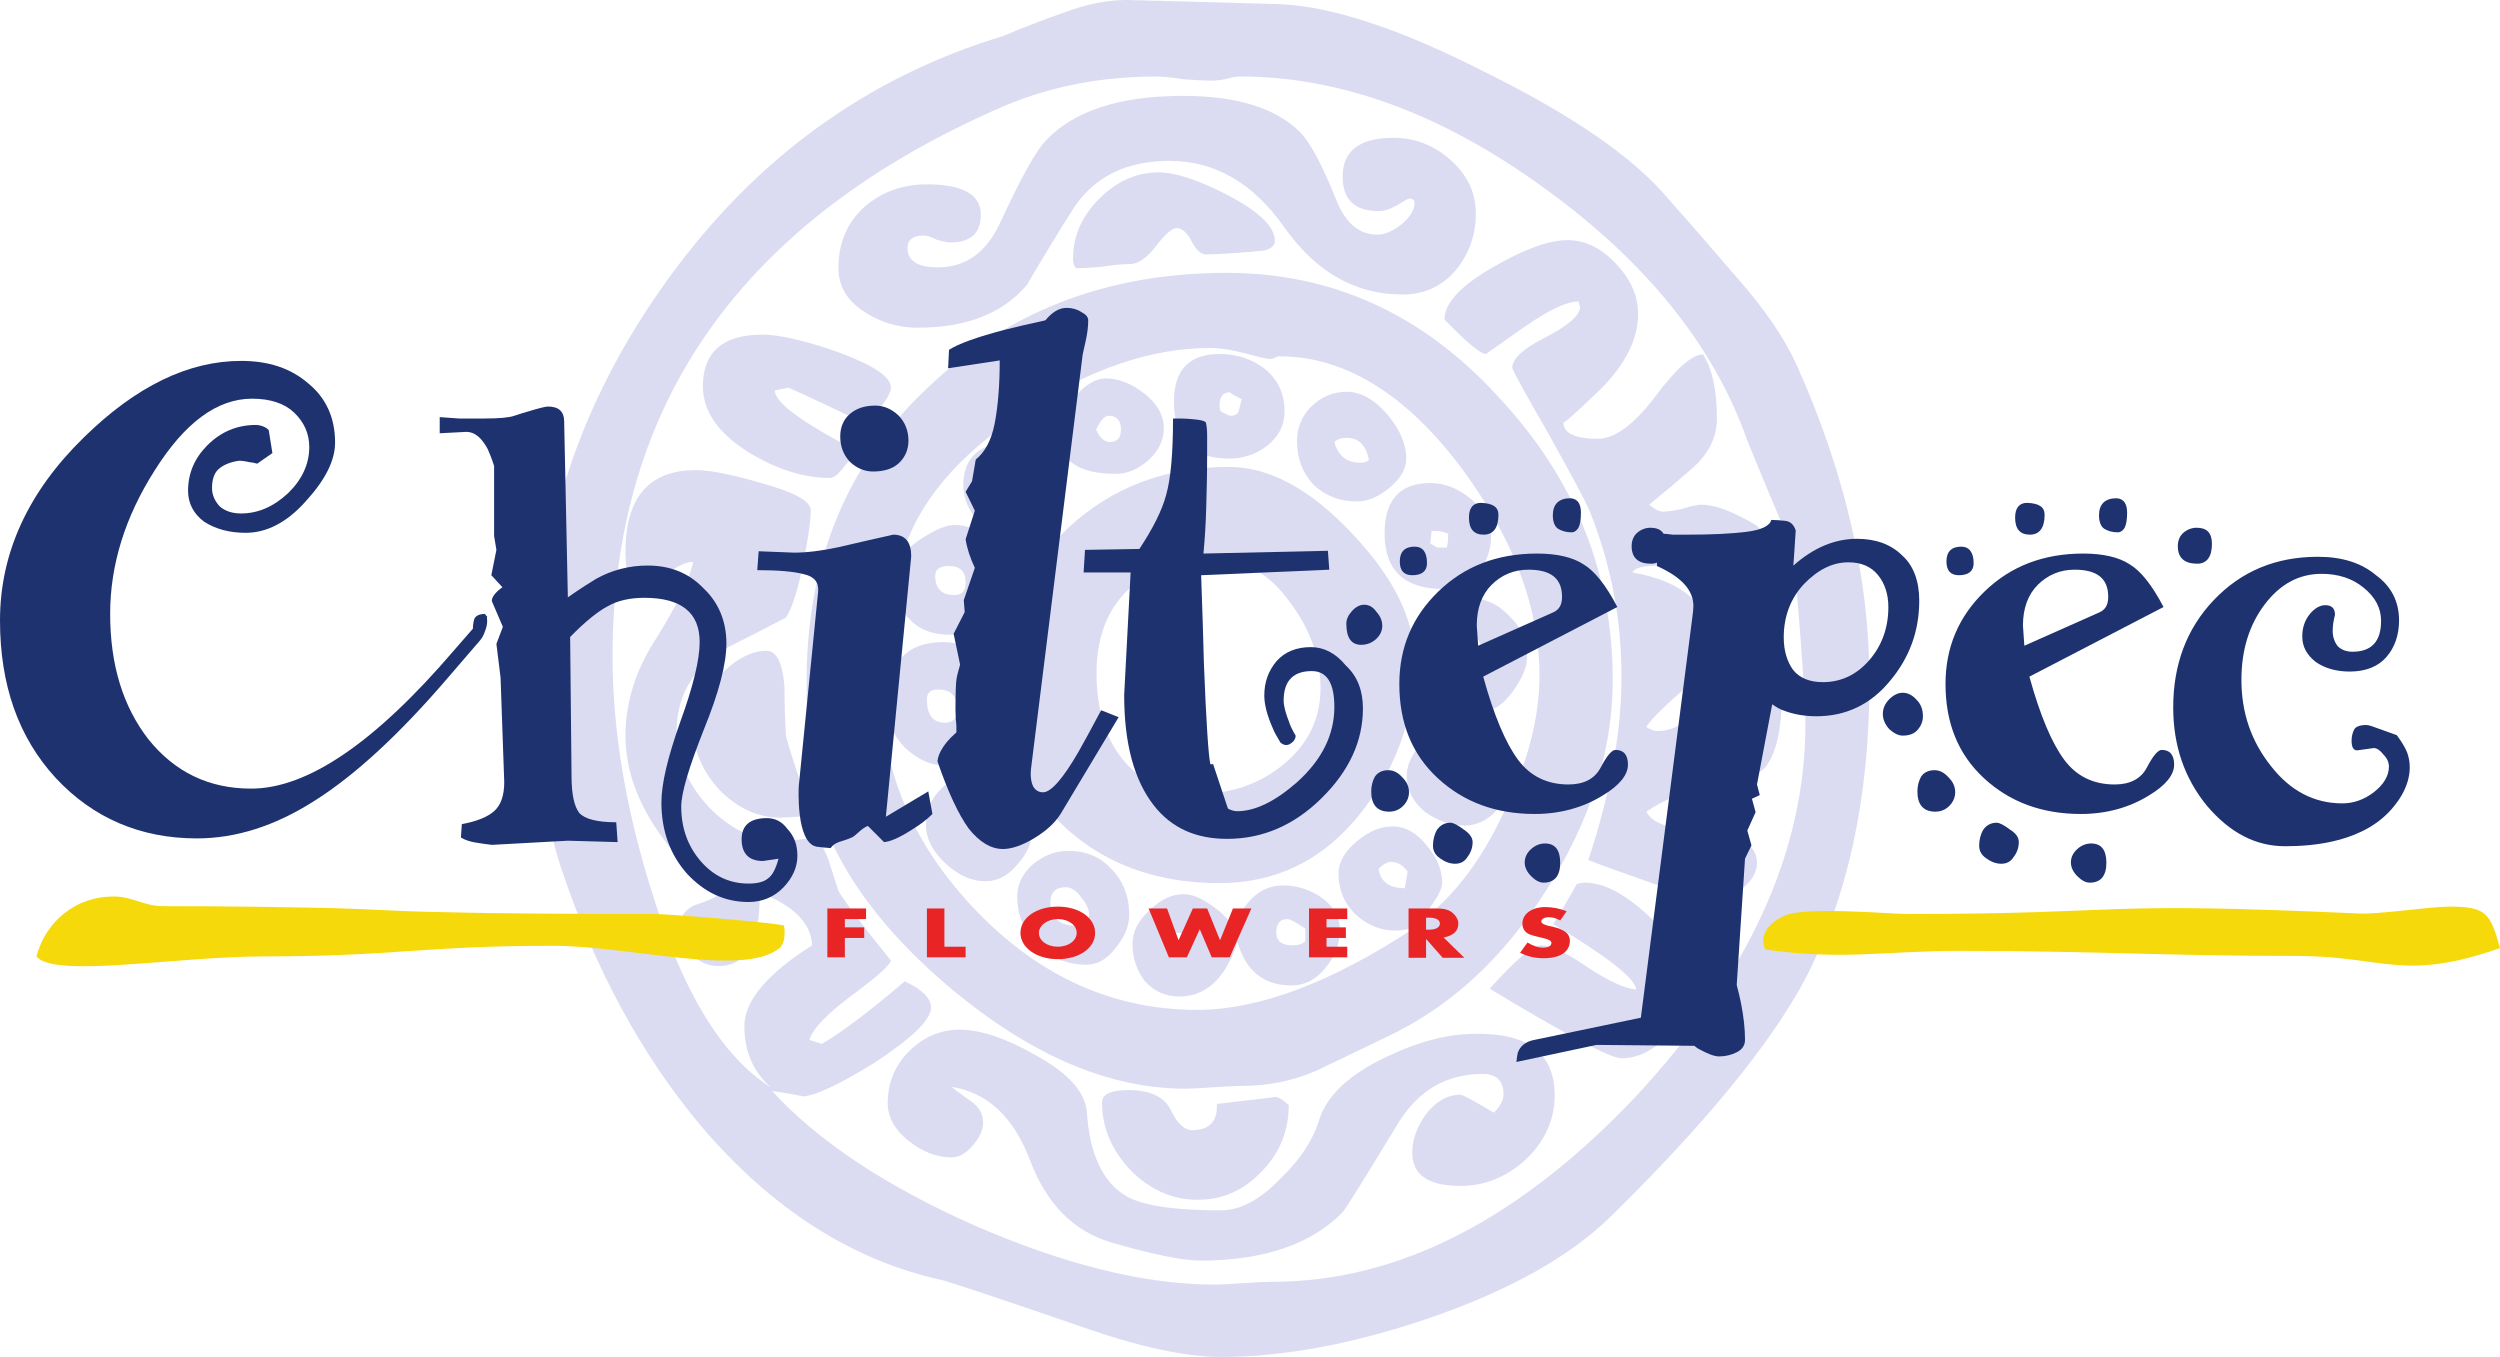
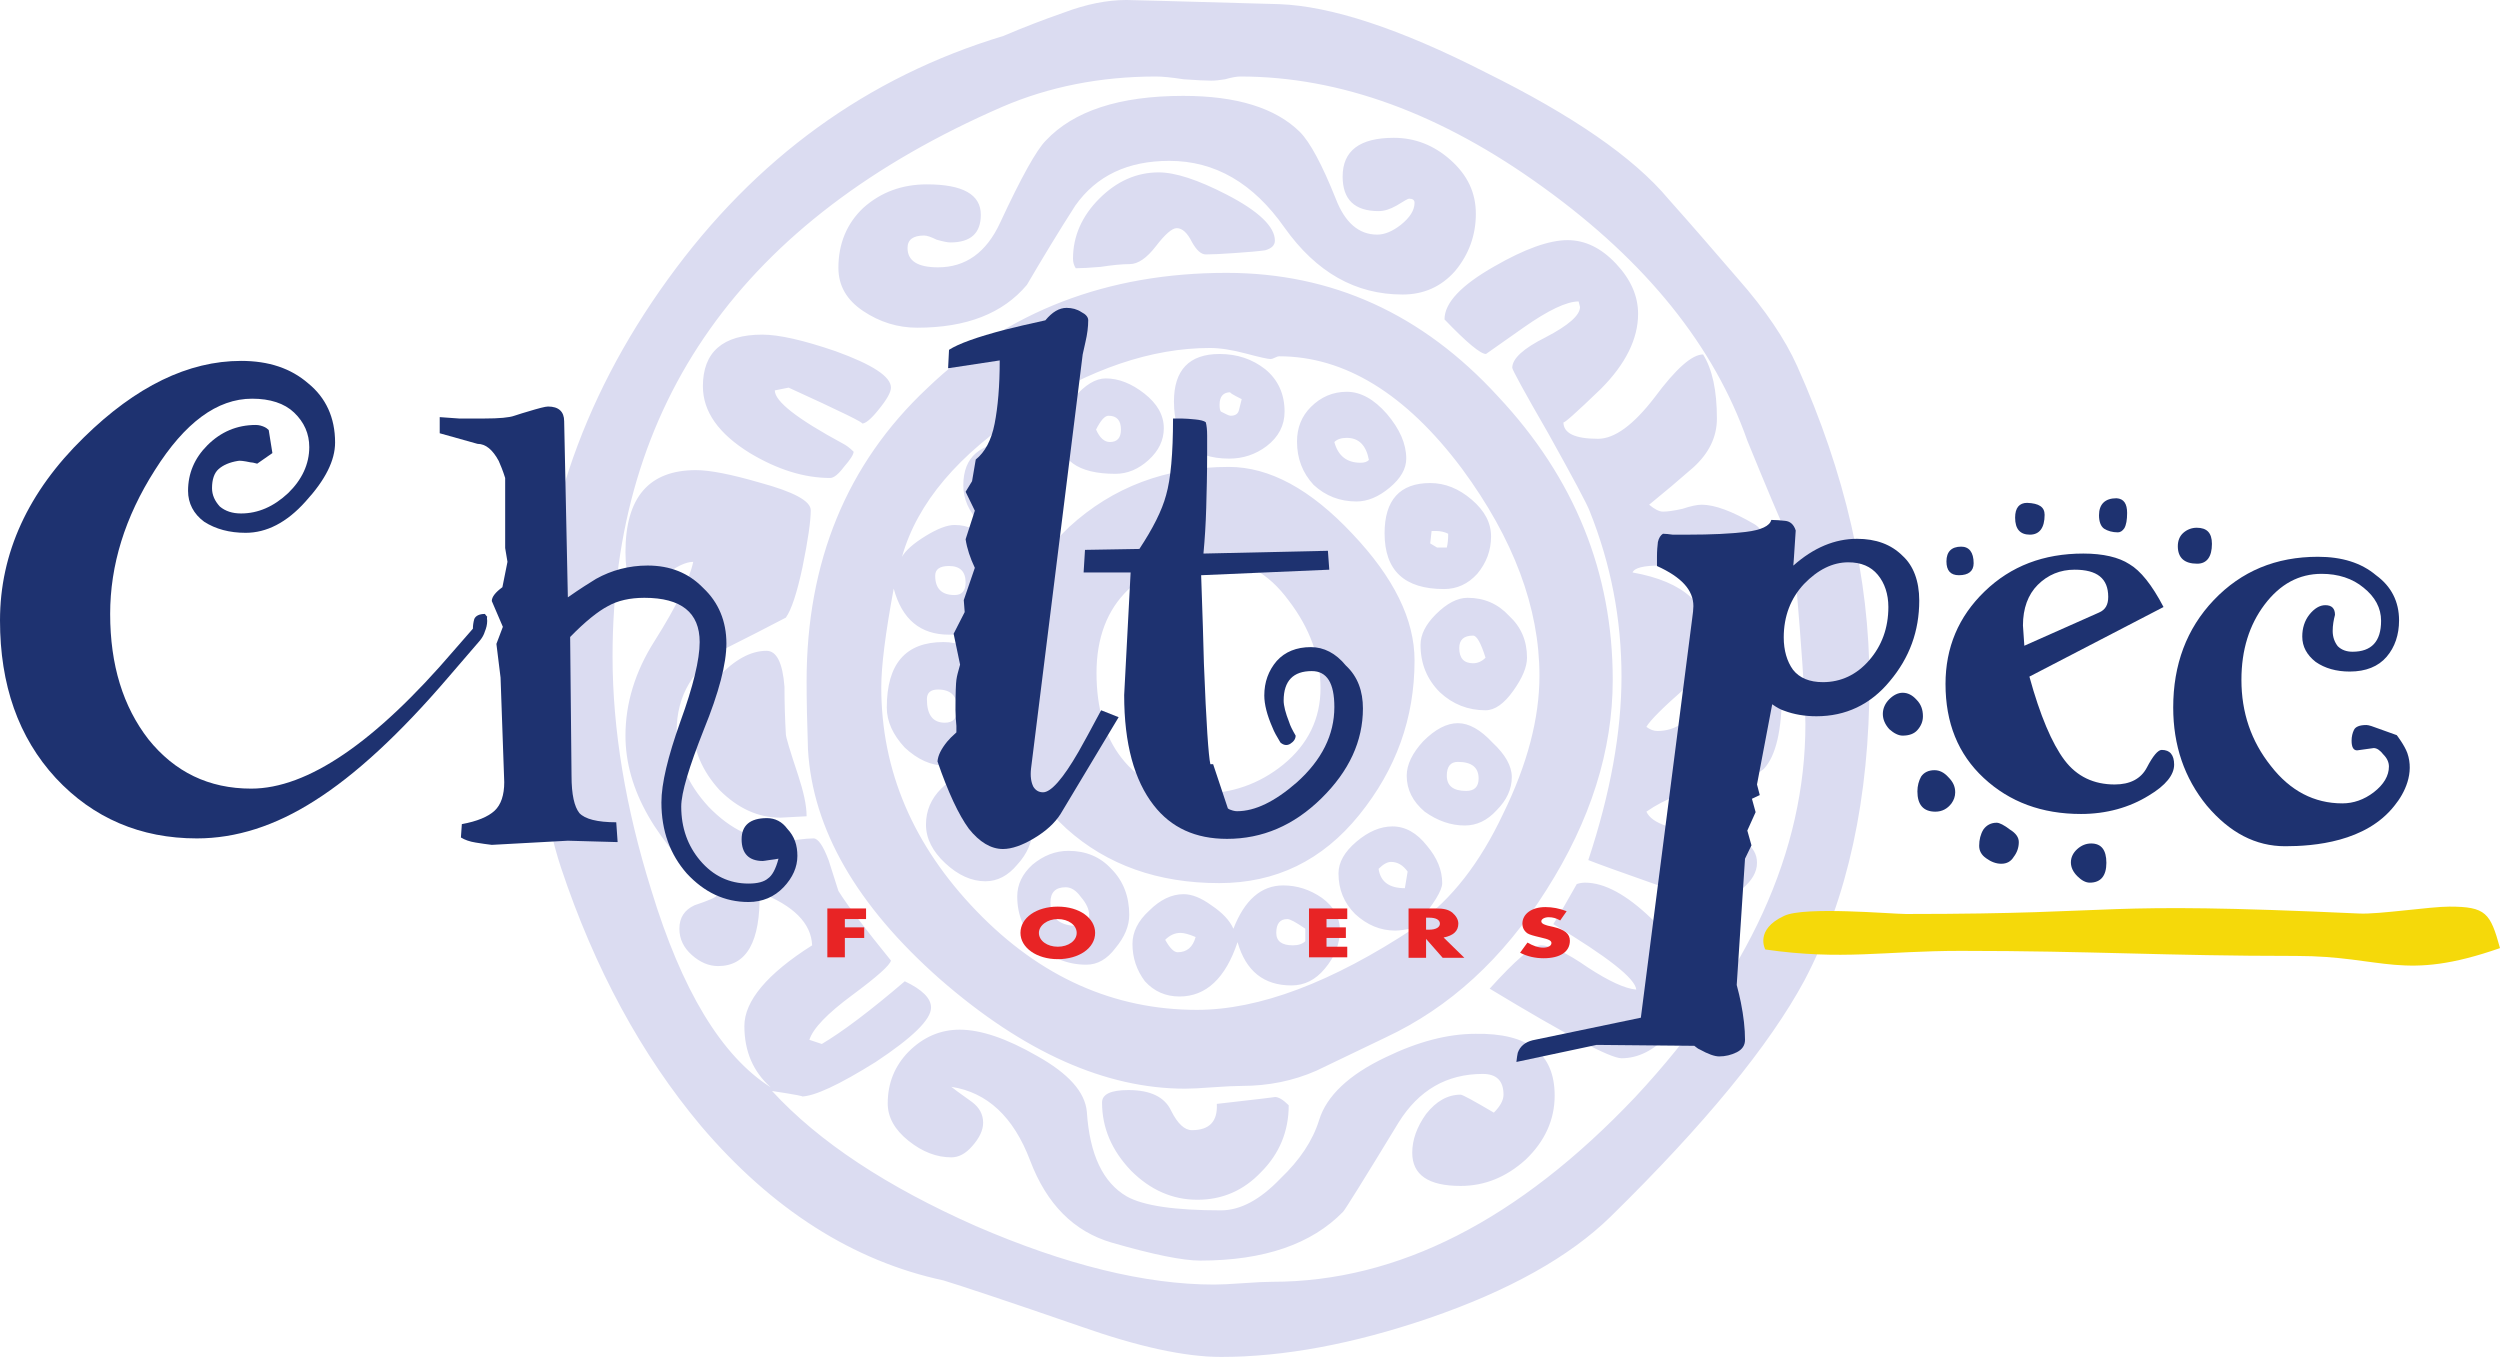
<svg xmlns="http://www.w3.org/2000/svg" version="1.1" id="Layer_1" x="0px" y="0px" viewBox="0 0 542.4 294.4" style="enable-background:new 0 0 542.4 294.4;" xml:space="preserve">
  <style type="text/css">
	.st0{fill:#DBDCF1;}
	.st1{fill:#1E3270;}
	.st2{fill:#F5D90A;}
	.st3{fill:#E82425;}
</style>
  <g id="XMLID_36_">
    <path id="XMLID_104_" class="st0" d="M405.6,147.8c0,25.3-4.7,47-14.1,64.9c-7.6,14.1-21.6,31.2-42.1,51.3   c-8.8,8.6-21.9,16-39.4,22c-16.4,5.6-31.5,8.4-45.1,8.4c-7.8,0-17.9-2.2-30.4-6.6c-16.2-5.6-26.2-8.9-29.8-10   c-19.6-4.2-37.2-15.4-52.6-33.5c-13-15.5-23.1-34.2-30.4-56.1c-3.6-10.9-5.4-24.6-5.4-41.3c0-31.2,9.5-59.9,28.6-86.3   c19-26.3,43.3-43.9,72.8-52.8c4.2-1.8,8.6-3.5,13.2-5.1c4.8-1.8,9.3-2.7,13.5-2.7c0.8,0,11.8,0.3,33.1,0.9   c11.2,0.4,26.2,5.3,44.8,14.8c18.8,9.3,32.1,18.4,39.7,27.5c5,5.6,10,11.4,15,17.2c6,6.8,10.3,13.2,12.9,19   C400.3,102.6,405.6,125.5,405.6,147.8z M391.7,157.1c0-3.2-0.4-10.1-1.2-20.5c-0.8-10.7-1.5-17-2.1-19c-2.2-4.8-5.3-12.2-9.3-22   c-7.2-20.5-21.9-38.8-44.2-54.9c-22.2-16.1-44.2-24.1-65.8-24.1c-0.8,0-1.9,0.2-3.3,0.6c-1.2,0.2-2.2,0.3-3,0.3   c-1.2,0-3.2-0.1-6-0.3c-2.6-0.4-4.6-0.6-6-0.6c-12,0-23.2,2.2-33.4,6.6c-56.3,24.5-84.5,64.3-84.5,119.2c0,15.9,2.8,32.8,8.4,50.7   c6.6,21.7,15.2,36,25.9,42.8c-3.8-3.4-5.7-7.8-5.7-13.3c0-5.4,4.9-11.3,14.7-17.5c-0.2-4.8-4-8.6-11.4-11.5c0.2,10.7-2.8,16-9,16   c-2,0-3.9-0.8-5.7-2.4c-1.8-1.6-2.7-3.5-2.7-5.7c0-2.4,1.1-4.1,3.3-5.1c3-1,4.6-1.7,4.8-2.1c-13.2-11.5-19.8-23-19.8-34.7   c0-7,2.1-13.9,6.3-20.5c4.8-7.6,7.6-13.4,8.4-17.2c-1.6,0-3.7,1-6.3,3c-2.6,2-4.1,3-4.5,3c-2.6,0-3.9-2.7-3.9-8.1   c0-11.9,5.1-17.8,15.3-17.8c3,0,7.6,0.9,13.8,2.7c7.4,2,11.1,4,11.1,6c0,2.4-0.6,6.5-1.8,12.4c-1.2,5.6-2.4,9.2-3.6,10.9   c-4.2,2.2-8.5,4.4-12.9,6.6c-7.2,4.2-10.8,10.3-10.8,18.1c0,5.8,2.3,11.3,6.9,16.3c4.8,5,10.1,7.5,15.9,7.5c0.8,0,1.9-0.1,3.3-0.3   c1.6-0.2,2.8-0.3,3.6-0.3c1,0,2.1,1.6,3.3,4.8c1.4,4.4,2.1,6.6,2.1,6.6c2,3.2,5.8,8.2,11.4,15.1c-0.2,1-3,3.5-8.4,7.5   s-8.5,7.2-9.3,9.7l2.7,0.9c4.4-2.6,10.4-7.1,18-13.6c3.8,1.8,5.7,3.7,5.7,5.7c0,2.6-4,6.5-12,11.8c-8,5-13.4,7.5-16.2,7.5   c1,0-1.1-0.4-6.3-1.2c10.2,11.1,25,20.8,44.2,29.3c19.4,8.4,36.7,12.7,51.7,12.7c1.4,0,3.5-0.1,6.3-0.3c2.8-0.2,4.9-0.3,6.3-0.3   c27.3,0,53.5-13.4,78.8-40.1C379.4,211.6,391.7,184.7,391.7,157.1z M386.6,150.2c0,8.2-1.3,13.8-3.9,16.6   c-1.6,1.4-5.1,2.6-10.5,3.6c-6,1-11,2.9-15,5.7c1.2,2.6,5.7,4.1,13.5,4.5c7,0.6,10.5,2.8,10.5,6.6c0,2-1.1,3.9-3.3,5.7   c-2.2,1.8-4.3,2.7-6.3,2.7c-1,0-5.3-1.3-12.9-3.9c-7.4-2.6-12.1-4.3-14.1-5.1c4.8-14.5,7.2-27.8,7.2-39.8c0-12.5-2.3-24.4-6.9-35.9   c-0.6-1.6-3.6-7.2-9-16.9c-5.2-9-7.8-13.8-7.8-14.2c0-2,2.4-4.2,7.2-6.6c5-2.6,7.5-4.8,7.5-6.6l-0.3-1.2c-2.6,0-6.6,1.9-12,5.7   s-8.1,5.7-8.1,5.7c-1.2,0-4.2-2.5-9-7.5c0-3.6,3.6-7.4,10.8-11.5c6.6-3.8,11.9-5.7,15.9-5.7c3.8,0,7.3,1.7,10.5,5.1   c3.2,3.4,4.8,7,4.8,10.9c0,5.4-2.7,10.9-8.1,16.3c-5.4,5.2-8.1,7.6-8.1,7.2c0,2.4,2.5,3.6,7.5,3.6c3.6,0,7.7-3,12.3-9   c4.6-6.2,8.1-9.3,10.5-9.3c2,3.2,3,7.8,3,13.9c0,4-1.7,7.5-5.1,10.6c-3.2,2.8-6.4,5.5-9.6,8.1c1.2,1,2.2,1.5,3,1.5   c1,0,2.4-0.2,4.2-0.6c1.8-0.6,3.2-0.9,4.2-0.9c2.8,0,6.6,1.4,11.4,4.2C384.6,115.9,386.6,128.1,386.6,150.2z M276.6,52.2   c0,1-0.7,1.7-2.1,2.1c-1.4,0.2-3.6,0.4-6.6,0.6c-2.8,0.2-4.9,0.3-6.3,0.3c-1,0-2-0.9-3-2.7c-1-2-2.1-3-3.3-3c-1,0-2.5,1.3-4.5,3.9   c-2,2.6-3.9,3.9-5.7,3.9c-1.6,0-3.7,0.2-6.3,0.6c-2.4,0.2-4.2,0.3-5.4,0.3c-0.4-0.6-0.6-1.3-0.6-2.1c0-4.8,1.9-9.2,5.7-13   c3.8-3.8,8.1-5.7,12.9-5.7c3.6,0,8.5,1.6,14.7,4.8C273.1,45.8,276.6,49.2,276.6,52.2z M320.2,46.4c0,4.6-1.5,8.8-4.5,12.4   c-3,3.4-6.8,5.1-11.4,5.1c-10.2,0-18.7-4.8-25.6-14.5c-6.8-9.7-15.1-14.5-25-14.5c-9,0-15.8,3.2-20.4,9.7   c-3.6,5.6-7.1,11.4-10.5,17.2c-5.2,6.2-13.1,9.3-23.8,9.3c-4.2,0-8.1-1.2-11.7-3.6c-3.6-2.4-5.4-5.5-5.4-9.4c0-5.2,1.8-9.6,5.4-13   c3.8-3.4,8.4-5.1,13.8-5.1c7.8,0,11.7,2.2,11.7,6.6c0,4-2.2,6-6.6,6c-0.6,0-1.6-0.2-3-0.6c-1.2-0.6-2.1-0.9-2.7-0.9   c-2.4,0-3.6,0.9-3.6,2.7c0,2.8,2.2,4.2,6.6,4.2c6,0,10.5-3.2,13.5-9.7c4.6-9.9,7.9-15.8,9.9-17.8c6-6.4,15.9-9.7,29.8-9.7   c11.6,0,20,2.6,25.3,7.8c2.2,2.2,4.8,7,7.8,14.5c2,5.2,5,7.8,9,7.8c1.6,0,3.3-0.7,5.1-2.1c2-1.6,3-3.2,3-4.8c0-0.6-0.4-0.9-1.2-0.9   c-0.2,0-1.1,0.5-2.7,1.5c-1.4,0.8-2.7,1.2-3.9,1.2c-5.2,0-7.8-2.5-7.8-7.5c0-5.6,3.7-8.4,11.1-8.4c4.6,0,8.7,1.6,12.3,4.8   C318.4,38,320.2,41.8,320.2,46.4z M366.8,213.6c0,3.8-1.6,7.4-4.8,10.9c-3.2,3.4-6.6,5.1-10.2,5.1c-2.4,0-11.9-5-28.6-15.1   c5.6-6.2,9.3-9.4,11.1-9.4c2.2,0,5.6,1.6,10.2,4.8c4.6,3,8.1,4.6,10.5,4.8c-0.2-2.4-6.2-7.1-18-14.2c1.4-2.2,3.1-5.1,5.1-8.7   c0.6-0.2,1.2-0.3,1.8-0.3c4.2,0,9,2.6,14.4,7.8C364,204.6,366.8,209.3,366.8,213.6z M349.9,147.5c0,15.3-4.8,30.5-14.4,45.6   c-9.4,14.9-21,25.5-34.9,32c-5,2.4-10,4.8-15,7.2c-5,2.2-10.4,3.3-16.2,3.3c-1.4,0-3.5,0.1-6.3,0.3c-2.6,0.2-4.6,0.3-6,0.3   c-17.2,0-35-7.9-53.2-23.8c-18-15.9-27.6-32.5-28.6-49.8c-0.2-5.8-0.3-10.8-0.3-14.8c0-25.9,8.7-47.2,26.2-63.6   c17.4-16.7,39.1-25,64.9-25c22.9,0,42.5,8.9,58.9,26.8C341.6,103.7,349.9,124.2,349.9,147.5z M193.3,84.1c0,1-0.9,2.6-2.7,4.8   c-1.6,2-2.8,3-3.6,3c0.8,0-4.5-2.6-15.9-7.8l-3,0.6c0,2.4,4.9,6.2,14.7,11.5c0.8,0.4,1.6,1,2.4,1.8c0,0.6-0.7,1.7-2.1,3.3   c-1.2,1.6-2.2,2.4-3,2.4c-5.6,0-11.4-1.8-17.4-5.4c-6.8-4.2-10.2-9-10.2-14.5c0-7.4,4.3-11.2,12.9-11.2c3.6,0,8.9,1.2,15.9,3.6   C189.3,79.1,193.3,81.7,193.3,84.1z M337.3,237.7c0,5.2-2.1,9.9-6.3,13.9c-4.2,3.8-8.9,5.7-14.1,5.7c-7,0-10.5-2.4-10.5-7.2   c0-2.8,1-5.6,3-8.4c2.2-2.8,4.7-4.2,7.5-4.2c0.4,0,2.8,1.3,7.2,3.9c1.4-1.4,2.1-2.7,2.1-3.9c0-3-1.5-4.5-4.5-4.5   c-7.8,0-13.9,3.5-18.3,10.6c-7.6,12.5-11.6,18.9-12,19.3c-6.8,7-17.1,10.6-31,10.6c-3.8,0-10.2-1.3-19.2-3.9   c-8.2-2.4-14.1-8.3-17.7-17.8c-3.6-9.5-9.3-14.8-17.1-16c0.2,0.2,1.7,1.3,4.5,3.3c1.6,1.2,2.4,2.7,2.4,4.5c0,1.6-0.8,3.3-2.4,5.1   c-1.4,1.6-2.9,2.4-4.5,2.4c-3.2,0-6.3-1.2-9.3-3.6s-4.5-5.1-4.5-8.1c0-4.4,1.5-8.1,4.5-11.2c3.2-3.2,6.9-4.8,11.1-4.8   c4.6,0,10.2,1.9,16.8,5.7c6.8,3.8,10.4,7.8,10.8,12.1c0.6,9.3,3.5,15.4,8.7,18.4c3.6,2,10.4,3,20.4,3c4.2,0,8.5-2.3,12.9-6.9   c4.2-4,7-8.2,8.4-12.7c1.6-5.2,6.4-9.8,14.4-13.6c7-3.4,13.5-5.1,19.5-5.1C331.6,224.1,337.3,228.6,337.3,237.7z M279.6,239.8   c0,5.6-2,10.5-6,14.5c-3.8,4-8.4,6-13.8,6s-10.2-2.1-14.4-6.3c-4.2-4.4-6.3-9.3-6.3-14.8c0-1.8,1.9-2.7,5.7-2.7   c4.8,0,7.9,1.5,9.3,4.5c1.4,2.8,2.9,4.2,4.5,4.2c3.8,0,5.6-1.9,5.4-5.7c8.8-1,13-1.5,12.6-1.5C277.4,238,278.4,238.6,279.6,239.8z    M175,177.1l-5.7,0.3c-4.8,0-9.2-2-13.2-6c-3.8-4.2-5.7-8.7-5.7-13.6c0-3.4,1.8-7,5.4-10.9c3.6-3.8,7.1-5.7,10.5-5.7   c2.2,0,3.5,2.6,3.9,7.8c0,3.4,0.1,6.8,0.3,10.3c0,0.6,0.9,3.6,2.7,9C174.3,171.7,175,174.6,175,177.1z M374.9,137.5   c0-9.9-4.9-14.8-14.7-14.8c-3.6,0-5.6,0.5-6,1.5c11.2,2,16.8,7.1,16.8,15.4c0,3-1.8,6.2-5.4,9.7c-4.8,4.2-7.6,7-8.4,8.4   c0.8,0.6,1.6,0.9,2.4,0.9c4,0,7.5-2.4,10.5-7.2C373.3,146.6,374.9,142,374.9,137.5z M334,146.6c0-14.7-5.6-29.7-16.8-44.9   c-12.2-16.3-25.5-24.4-39.7-24.4c-0.2,0-0.5,0.1-0.9,0.3s-0.7,0.3-0.9,0.3c-0.6,0-2.4-0.4-5.4-1.2s-5.6-1.2-7.8-1.2   c-12.6,0-26,4.5-40,13.6c-14.6,9.5-23.5,20-26.8,31.7c0.8-1.4,2.5-2.9,5.1-4.5s4.7-2.4,6.3-2.4c3,0,5.4,1.2,7.2,3.6   c2,2.4,3,5.1,3,8.1c0,8-3.8,12.1-11.4,12.1c-6.2,0-10.2-3.3-12-10c-1.8,9.7-2.7,16.8-2.7,21.4c0,18.1,6.9,34.3,20.7,48.6   c13.8,14.3,29.8,21.4,47.8,21.4c13.4,0,29.2-5.9,47.2-17.8c-1.8,0.4-3.2,0.6-4.2,0.6c-3.2,0-6.1-1.2-8.7-3.6   c-2.4-2.4-3.6-5.3-3.6-8.8c0-2.4,1.3-4.7,3.9-6.9c2.6-2.2,5.2-3.3,7.8-3.3c2.8,0,5.3,1.4,7.5,4.2c2.2,2.6,3.3,5.3,3.3,8.1   c0,1.6-1.8,4.5-5.4,8.8c7.4-5.2,13.6-13.2,18.6-23.8C331.4,165.8,334,155.8,334,146.6z M305.4,189.1c-1-1.4-2.2-2.1-3.6-2.1   c-0.8,0-1.7,0.5-2.7,1.5c0.4,2.8,2.3,4.2,5.7,4.2L305.4,189.1z M209.5,126.4c0-2.4-1.2-3.6-3.6-3.6c-2,0-3,0.7-3,2.1   c0,2.8,1.4,4.2,4.2,4.2C208.7,129.1,209.5,128.2,209.5,126.4z M305.1,99.5c0,2.2-1.2,4.3-3.6,6.3s-4.8,3-7.2,3   c-3.6,0-6.7-1.2-9.3-3.6c-2.4-2.6-3.6-5.7-3.6-9.4c0-3,1-5.5,3-7.5c2.2-2.2,4.8-3.3,7.8-3.3s5.9,1.6,8.7,4.8   C303.7,93.1,305.1,96.3,305.1,99.5z M323.5,116.4c0,3-1,5.7-3,8.1c-2,2.2-4.4,3.3-7.2,3.3c-8.6,0-12.9-4-12.9-12.1   c0-7.2,3.3-10.9,9.9-10.9c3.2,0,6.2,1.2,9,3.6C322.1,110.8,323.5,113.4,323.5,116.4z M278.7,89.3c0,3-1.3,5.5-3.9,7.5   c-2.4,1.8-5.1,2.7-8.1,2.7c-8,0-12-4.1-12-12.4c0-6.8,3.3-10.3,9.9-10.3c3.8,0,7.1,1.1,9.9,3.3C277.3,82.4,278.7,85.5,278.7,89.3z    M331.3,142.7c0,2-1,4.4-3,7.2c-2,2.8-4,4.2-6,4.2c-3.8,0-7.1-1.3-9.9-3.9c-2.8-2.8-4.2-6.2-4.2-10.3c0-2.2,1.1-4.4,3.3-6.6   c2.4-2.4,4.7-3.6,6.9-3.6c3.6,0,6.6,1.3,9,3.9C330,136,331.3,139,331.3,142.7z M252.5,92.9c0,2.6-1.1,4.9-3.3,6.9   c-2.2,2-4.6,3-7.2,3c-8.2,0-12.3-3-12.3-9c0-2.4,1.1-4.9,3.3-7.5c2.4-2.8,4.7-4.2,6.9-4.2c2.8,0,5.6,1.1,8.4,3.3   C251.1,87.6,252.5,90.1,252.5,92.9z M328,168.6c0,2.6-1.1,5-3.3,7.2c-2,2.2-4.3,3.3-6.9,3.3c-3,0-5.9-1-8.7-3   c-2.6-2.2-3.9-4.8-3.9-7.8c0-2.4,1.2-4.9,3.6-7.5c2.6-2.6,5.1-3.9,7.5-3.9s4.9,1.4,7.5,4.2C326.6,163.7,328,166.2,328,168.6z    M306.9,143.3c0,12.5-4,23.6-12,33.5s-18.1,14.8-30.4,14.8c-13.2,0-24.3-3.9-33.1-11.8c-8.8-8-13.2-18.7-13.2-32   c0-13.7,4.6-24.8,13.8-33.5c9.4-8.6,20.9-13,34.6-13c8.8,0,17.7,4.8,26.8,14.5C302.4,125.3,306.9,134.4,306.9,143.3z M230.9,105   c0,2.6-1.1,5.3-3.3,8.1c-2.2,2.6-4.5,3.9-6.9,3.9c-3,0-5.7-1.2-8.1-3.6s-3.6-5.1-3.6-8.1c0-6.2,3.7-9.4,11.1-9.4   C227.3,95.9,230.9,98.9,230.9,105z M290.7,201.8c0,3-1.1,5.8-3.3,8.4c-2,2.4-4.4,3.6-7.2,3.6c-6,0-9.9-3.1-11.7-9.4   c-2.6,7.8-6.8,11.8-12.6,11.8c-3,0-5.5-1.1-7.5-3.3c-1.8-2.4-2.7-5.1-2.7-8.1c0-2.6,1.2-5,3.6-7.2c2.4-2.4,4.9-3.6,7.5-3.6   c1.8,0,3.8,0.8,6,2.4c2.4,1.6,4,3.3,4.8,5.1c2.4-6.2,6-9.4,10.8-9.4c3,0,5.8,0.9,8.4,2.7C289.4,196.7,290.7,199,290.7,201.8z    M214.6,153.8c0,3-0.9,5.8-2.7,8.4c-1.8,2.6-4.1,3.9-6.9,3.9c-3,0-5.9-1.3-8.7-3.9c-2.6-2.8-3.9-5.7-3.9-8.7   c0-9.5,4.1-14.2,12.3-14.2C211.3,139.3,214.6,144.2,214.6,153.8z M245,198.5c0,2.4-1,4.8-3,7.2c-1.8,2.4-3.9,3.6-6.3,3.6   c-4,0-7.5-1.4-10.5-4.2c-3-3-4.5-6.5-4.5-10.6c0-2.6,1.1-4.9,3.3-6.9c2.4-2,5-3,7.8-3c3.8,0,6.9,1.3,9.3,3.9   C243.7,191.1,245,194.5,245,198.5z M224,179.8c0,2.8-1.1,5.4-3.3,7.8c-2,2.4-4.3,3.6-6.9,3.6c-3,0-5.9-1.3-8.7-3.9   c-2.8-2.6-4.2-5.4-4.2-8.4s1.1-5.6,3.3-7.8c2.2-2.2,4.8-3.3,7.8-3.3c2.8,0,5.5,1.3,8.1,3.9C222.7,174.2,224,177,224,179.8z    M297,99.8c-0.6-3.2-2.2-4.8-4.8-4.8c-1.2,0-2.1,0.3-2.7,0.9c0.8,3,2.7,4.5,5.7,4.5C296,100.4,296.6,100.2,297,99.8z M314.2,115.8   c-0.8-0.4-1.7-0.6-2.7-0.6h-0.9l-0.3,2.7l1.5,0.9h2.1C314.1,118,314.2,117,314.2,115.8z M269.4,86.6c-2-1-2.8-1.5-2.4-1.5   c-1.6,0-2.4,0.9-2.4,2.7c0,0.8,0.1,1.3,0.3,1.5c0.4,0.2,0.8,0.4,1.2,0.6c0.4,0.2,0.7,0.3,0.9,0.3c1,0,1.6-0.4,1.8-1.2   C269,88.2,269.2,87.4,269.4,86.6z M322.3,142.7c-1-3.2-1.9-4.8-2.7-4.8c-2,0-3,0.9-3,2.7c0,2.2,1,3.3,3,3.3   C320.6,143.9,321.5,143.5,322.3,142.7z M320.8,168.9c0-2.4-1.5-3.6-4.5-3.6c-1.6,0-2.4,1-2.4,3c0,2.2,1.4,3.3,4.2,3.3   C319.9,171.6,320.8,170.7,320.8,168.9z M243.2,93.2c0-2-0.9-3-2.7-3c-0.8,0-1.7,1-2.7,3c0.8,1.8,1.8,2.7,3,2.7   C242.4,95.9,243.2,95,243.2,93.2z M286.5,149.3c0-6.6-2.3-13-6.9-19c-4.4-6-9.8-9-16.2-9c-7.8,0-14,2.2-18.6,6.6   s-6.9,10.5-6.9,18.1s1.8,13.8,5.4,18.4c4,5.2,9.7,7.8,17.1,7.8c6.8,0,12.8-2.1,18-6.3C283.8,161.5,286.5,155.9,286.5,149.3z    M221.9,103.8c-0.4-1-1.1-1.5-2.1-1.5c-0.8,0-1.6,0.4-2.4,1.2c0.4,2.2,1.6,3.3,3.6,3.3l0.3-0.3L221.9,103.8z M283.2,204.2v-2.7   c-2-1.4-3.3-2.1-3.9-2.1c-1.6,0-2.4,1-2.4,3c0,1.8,1.2,2.7,3.6,2.7C281.7,205.1,282.6,204.8,283.2,204.2z M259.4,203.3   c-1.4-0.6-2.5-0.9-3.3-0.9c-1.2,0-2.3,0.5-3.3,1.5c1,1.8,1.9,2.7,2.7,2.7C257.5,206.6,258.8,205.5,259.4,203.3z M207.7,153.8   c0-2.8-1.4-4.2-4.2-4.2c-1.6,0-2.4,0.7-2.4,2.1c0,3.4,1.3,5.1,3.9,5.1C206.8,156.8,207.7,155.8,207.7,153.8z M236.3,198.5   c0-1.2-0.6-2.5-1.8-3.9c-1-1.4-2.1-2.1-3.3-2.1c-2.2,0-3.3,1.1-3.3,3.3c0,3.4,2,5.1,6,5.1C235.5,200.9,236.3,200.1,236.3,198.5z    M216.7,182.8v-3.6c-1.4-1.8-2.9-2.7-4.5-2.7c-0.6,2.2-0.9,3.6-0.9,4.2v0.3c1.6,1.6,2.9,2.4,3.9,2.4   C216,183.4,216.5,183.2,216.7,182.8z" />
    <g id="XMLID_70_">
      <path id="XMLID_103_" class="st1" d="M105.7,134.7c0,0.8-0.2,1.6-0.5,2.3c-0.2,0.7-0.6,1.4-1.1,2l-6.8,7.9    c-10.6,12.4-20.3,21.3-29,26.8c-8.6,5.5-17.1,8.2-25.6,8.2c-12.2,0-22.5-4.4-30.6-13.1C4,160,0,148.6,0,134.6    c0-14.6,6.1-27.9,18.2-39.7c11.3-11.1,22.7-16.6,34.1-16.6c6,0,10.8,1.6,14.6,4.9c3.8,3.1,5.8,7.4,5.8,12.8    c0,3.9-2.1,8.1-6.4,12.8c-4.1,4.6-8.5,6.8-13,6.8c-3.5,0-6.5-0.8-9-2.4c-2.3-1.7-3.5-4-3.5-6.7c0-3.8,1.4-7.1,4.2-9.9    c2.9-2.9,6.4-4.4,10.5-4.4c0.7,0,1.4,0.2,2,0.5c0.2,0.1,0.5,0.3,0.8,0.6l0.8,5l-3.3,2.3c-0.7-0.2-1.2-0.3-1.5-0.3    c-1.4-0.3-2.3-0.4-2.7-0.3c-1.8,0.3-3.2,0.9-4.2,1.8c-0.9,0.8-1.4,2.2-1.4,4.1c0,1.5,0.6,2.8,1.7,4c1.2,1,2.7,1.5,4.6,1.5    c3.7,0,7.1-1.5,10.2-4.4c3-2.9,4.6-6.3,4.6-10c0-2.9-1.1-5.4-3.3-7.5c-2.1-2-5.2-3-9.1-3c-7.6,0-14.6,5.2-21.1,15.5    c-6.5,10.2-9.7,20.6-9.7,31.2c0,11.1,2.8,20.1,8.3,27.2c5.7,7.1,13.1,10.7,22.3,10.7c12.2,0,26.9-10,44-30l4.1-4.7    c0-0.7,0.1-1.4,0.3-2.1c0.3-0.7,1.1-1.1,2.3-1.1c0.2,0.3,0.4,0.5,0.5,0.6C105.6,134.1,105.7,134.4,105.7,134.7z" />
-       <path id="XMLID_102_" class="st1" d="M173,185.7c0,2.4-1,4.7-3,6.8c-2,2.1-4.6,3.2-7.6,3.2c-5.2,0-9.6-2.1-13.4-6.2    c-3.6-4.1-5.5-9.2-5.5-15.4c0-4.1,1.4-9.9,4.1-17.5c2.8-7.7,4.2-13.5,4.2-17.3c0-6.4-4-9.6-12-9.6c-3.1,0-5.8,0.6-7.9,1.8    c-2.1,1.1-4.9,3.3-8.2,6.7l0.3,30.1c0,4.1,0.6,6.7,1.7,8.1c1.2,1.3,3.9,2,8,2l0.3,4.3l-10.8-0.3l-16.5,0.9c-1-0.1-2.2-0.3-3.5-0.5    s-2.4-0.6-3.2-1.1l0.2-2.9c3.3-0.6,5.7-1.6,7.1-2.9c1.4-1.3,2.1-3.4,2.1-6.2l-0.8-22.7l-0.9-7.3l1.4-3.7l-2.4-5.6    c0-0.9,0.8-1.9,2.3-3l-2.4-2.6l1.1-5.5l-0.5-3v-15.2c-0.5-1.6-1-2.8-1.4-3.7c-1.3-2.4-2.8-3.7-4.6-3.7L95.4,94v-3.5    c1.2,0.1,2.6,0.2,4.2,0.3c1.6,0,3.4,0,5.5,0c3.2,0,5.4-0.2,6.5-0.6c1.2-0.4,2.2-0.7,2.9-0.9c2.3-0.7,3.8-1.1,4.4-1.1    c2.3,0,3.5,1.1,3.5,3.2l0.8,38.2c2.7-1.9,4.8-3.2,6.1-4c3.4-1.9,7.2-2.9,11.2-2.9c4.9,0,8.9,1.6,12.1,4.9c3.3,3.1,5,7.2,5,12    c0,4.4-1.6,10.6-4.9,18.7c-3.2,8.1-4.9,13.7-4.9,16.7c0,4.6,1.4,8.5,4.1,11.7c2.8,3.3,6.3,5,10.5,5c2,0,3.4-0.4,4.2-1.1    c0.9-0.6,1.7-2,2.3-4.3c-0.5,0.1-1.2,0.2-2,0.3c-0.7,0.1-1.2,0.2-1.4,0.2c-3,0-4.6-1.6-4.6-4.7c0-3,1.8-4.6,5.5-4.6    c1.8,0,3.3,0.8,4.4,2.3C172.4,181.5,173,183.4,173,185.7z" />
-       <path id="XMLID_99_" class="st1" d="M197.1,95.6c0,1.9-0.7,3.6-2.1,4.9c-1.3,1.2-3.2,1.8-5.6,1.8c-1.8,0-3.5-0.7-5-2.1    c-1.4-1.5-2.1-3.3-2.1-5.5c0-2,0.7-3.7,2.1-4.9s3.2-1.8,5.5-1.8c1.8,0,3.5,0.7,5,2.1C196.3,91.5,197.1,93.4,197.1,95.6z     M202.3,176.6c-1.1,1.1-2.6,2.3-4.6,3.5c-2.5,1.6-4.5,2.5-5.9,2.6l-3.5-3.5c-1.3,0.4-2.7,2.2-3.5,2.5c-2.2,1-3.5,0.8-4.6,2.3    c-1.3-0.1-2.3-0.2-3-0.3c-4.6-0.8-3.9-13.1-3.9-13.1l4.2-42.2c0.2-2-0.8-3.3-3-3.8c-2.2-0.6-5.6-0.9-10.2-0.9l0.3-4.1l7.7,0.3    c2.7,0,6-0.4,9.7-1.2c3.8-0.9,7.8-1.8,11.8-2.7c2.6,0,3.9,1.6,3.9,4.7l-5.5,56.5l9.2-5.5L202.3,176.6z" />
+       <path id="XMLID_102_" class="st1" d="M173,185.7c0,2.4-1,4.7-3,6.8c-2,2.1-4.6,3.2-7.6,3.2c-5.2,0-9.6-2.1-13.4-6.2    c-3.6-4.1-5.5-9.2-5.5-15.4c0-4.1,1.4-9.9,4.1-17.5c2.8-7.7,4.2-13.5,4.2-17.3c0-6.4-4-9.6-12-9.6c-3.1,0-5.8,0.6-7.9,1.8    c-2.1,1.1-4.9,3.3-8.2,6.7l0.3,30.1c0,4.1,0.6,6.7,1.7,8.1c1.2,1.3,3.9,2,8,2l0.3,4.3l-10.8-0.3l-16.5,0.9c-1-0.1-2.2-0.3-3.5-0.5    s-2.4-0.6-3.2-1.1l0.2-2.9c3.3-0.6,5.7-1.6,7.1-2.9c1.4-1.3,2.1-3.4,2.1-6.2l-0.8-22.7l-0.9-7.3l1.4-3.7l-2.4-5.6    c0-0.9,0.8-1.9,2.3-3l1.1-5.5l-0.5-3v-15.2c-0.5-1.6-1-2.8-1.4-3.7c-1.3-2.4-2.8-3.7-4.6-3.7L95.4,94v-3.5    c1.2,0.1,2.6,0.2,4.2,0.3c1.6,0,3.4,0,5.5,0c3.2,0,5.4-0.2,6.5-0.6c1.2-0.4,2.2-0.7,2.9-0.9c2.3-0.7,3.8-1.1,4.4-1.1    c2.3,0,3.5,1.1,3.5,3.2l0.8,38.2c2.7-1.9,4.8-3.2,6.1-4c3.4-1.9,7.2-2.9,11.2-2.9c4.9,0,8.9,1.6,12.1,4.9c3.3,3.1,5,7.2,5,12    c0,4.4-1.6,10.6-4.9,18.7c-3.2,8.1-4.9,13.7-4.9,16.7c0,4.6,1.4,8.5,4.1,11.7c2.8,3.3,6.3,5,10.5,5c2,0,3.4-0.4,4.2-1.1    c0.9-0.6,1.7-2,2.3-4.3c-0.5,0.1-1.2,0.2-2,0.3c-0.7,0.1-1.2,0.2-1.4,0.2c-3,0-4.6-1.6-4.6-4.7c0-3,1.8-4.6,5.5-4.6    c1.8,0,3.3,0.8,4.4,2.3C172.4,181.5,173,183.4,173,185.7z" />
      <path id="XMLID_98_" class="st1" d="M242.7,155.6l-12.6,21c-1.2,1.9-3.1,3.7-5.8,5.3c-2.5,1.5-4.8,2.3-6.7,2.3    c-2.6,0-5.1-1.5-7.4-4.4c-2.2-3-4.5-7.9-6.8-14.6c0.1-1.3,0.8-2.7,2.1-4.3c0.4-0.5,1.1-1.2,2-2c0-0.6,0-1.1,0-1.4    c-0.1-1.1-0.2-2.3-0.2-3.5c0-3.7,0.1-5.8,0.2-6.5c0.1-0.8,0.4-1.9,0.8-3.3l-1.4-6.7l2.4-4.7l-0.2-2.6l2.4-7c-1-2.1-1.7-4.2-2-6.2    l2-6.2l-2-4.1l1.4-2.3l0.8-4.7c2-1.6,3.4-4.2,4.1-7.8s1.1-8.1,1.1-13.7l-11.2,1.7l0.2-4c2-1.3,6.1-2.8,12.3-4.4    c2-0.5,4.9-1.2,8.6-2c1.5-1.8,3-2.7,4.6-2.7c1.2,0,2.3,0.3,3.2,0.9c1,0.5,1.5,1.1,1.5,1.8c0,1.4-0.2,3-0.6,4.7s-0.6,2.6-0.6,2.7    l-11.2,89.8c-0.2,1.7,0,3,0.5,4c0.5,0.8,1.2,1.2,2.1,1.2c1.7,0,4.3-2.9,7.7-8.8c1.1-1.9,2.7-4.9,4.9-9L242.7,155.6z" />
      <path id="XMLID_97_" class="st1" d="M295.7,153.7c0,7.1-3,13.6-9,19.5s-12.8,8.8-20.5,8.8c-6.8,0-12.1-2.4-15.9-7.3    c-4.2-5.4-6.4-13.3-6.4-23.9l1.4-26.6h-10.2l0.3-4.9l11.8-0.2c2.9-4.4,4.9-8.3,5.8-11.7c1-3.5,1.5-9,1.5-16.6c0.8,0,1.4,0,1.8,0    c0.9,0,1.9,0.1,3,0.2c1.1,0.1,1.9,0.3,2.3,0.6c0.2,0.7,0.3,1.7,0.3,2.9s0,2.5,0,3.8c0,4.5-0.1,8.4-0.2,11.9s-0.3,6.7-0.6,9.9    l27-0.6l0.3,4.1l-27.8,1.2c0.3,8.5,0.5,14.9,0.6,19.2c0.5,12.9,1,20.1,1.4,21.8h0.6l3.2,9.6c0.3,0.2,0.5,0.3,0.6,0.3    c0.5,0.2,1,0.3,1.4,0.3c3.9,0,8.2-2.1,12.9-6.2c5.5-4.9,8.2-10.4,8.2-16.4c0-5.2-1.6-7.8-4.9-7.8c-4,0-6.1,2.1-6.1,6.4    c0,1.1,0.4,2.7,1.2,4.7c0.2,0.7,0.7,1.7,1.4,2.9c0,0.7-0.4,1.3-1.2,1.8c-0.7,0.4-1.4,0.3-2.1-0.3c-0.8-1.3-1.4-2.4-1.7-3.2    c-1.2-2.7-1.8-5.1-1.8-7c0-2.9,0.9-5.4,2.7-7.5c1.8-2,4.3-3,7.4-3c2.8,0,5.4,1.3,7.6,4C294.6,146.8,295.7,150,295.7,153.7z" />
-       <path id="XMLID_86_" class="st1" d="M361.4,118c0,2.8-1.1,4.3-3.2,4.3c-2.8,0-4.2-1.3-4.2-3.8c0-1.2,0.4-2.2,1.2-2.9    c0.8-0.7,1.8-1.1,2.9-1.1C360.3,114.5,361.4,115.6,361.4,118z M343,111.3c0,1.5-0.2,2.6-0.6,3.3c-0.4,0.6-0.9,0.9-1.4,0.9    c-1.2,0-2.2-0.3-3-0.8c-0.7-0.5-1.1-1.5-1.1-2.9c0-2.4,1.3-3.7,3.8-3.7C342.3,108.2,343,109.3,343,111.3z M325.1,111.7    c0,2.8-1.1,4.3-3.2,4.3s-3.2-1.2-3.2-3.7c0-2.1,0.9-3.2,2.6-3.2C323.9,109.2,325.1,110,325.1,111.7z M309.6,122.2    c0,1.7-1.1,2.6-3.2,2.6c-1.8,0-2.7-1-2.7-3c0-2.1,1.1-3.2,3.2-3.2C308.7,118.6,309.6,119.8,309.6,122.2z M353.2,165.9    c0,2.2-1.8,4.5-5.5,6.7c-4.2,2.6-9.2,4-14.7,4c-8.5,0-15.5-2.6-21.1-7.8c-5.6-5.2-8.3-12-8.3-20.4c0-7.9,2.8-14.6,8.5-20.1    s12.8-8.2,21.4-8.2c4.3,0,7.7,0.8,10,2.3c2.4,1.4,4.9,4.5,7.4,9.3l-29.1,15.1c2.3,8.4,4.9,14.5,7.6,18.1s6.4,5.3,10.9,5.3    c3.3,0,5.7-1.2,7-3.7s2.4-3.8,3.2-3.8C352.3,162.7,353.2,163.8,353.2,165.9z M299.9,135.8c0,1.1-0.5,2.1-1.4,2.9s-2,1.2-3.2,1.2    c-2.1,0-3.2-1.5-3.2-4.6c0-0.9,0.4-1.8,1.2-2.7c0.8-0.9,1.7-1.4,2.7-1.4s1.9,0.5,2.6,1.5C299.5,133.7,299.9,134.7,299.9,135.8z     M338.5,187.2c0,2.8-1.2,4.3-3.6,4.3c-0.9,0-1.8-0.5-2.7-1.4c-0.9-0.9-1.4-1.9-1.4-3s0.5-2.1,1.4-2.9s1.9-1.2,3-1.2    C337.4,183,338.5,184.4,338.5,187.2z M319.5,182.7c0,1.2-0.4,2.3-1.1,3.2c-0.6,1-1.5,1.5-2.7,1.5c-1.1,0-2.2-0.4-3.3-1.2    c-1-0.7-1.5-1.6-1.5-2.7c0-1.3,0.3-2.5,0.9-3.5c0.7-1,1.7-1.5,2.9-1.5c0.6,0,1.6,0.5,2.9,1.5C318.8,180.8,319.5,181.7,319.5,182.7    z M305.7,171.9c0,0.9-0.3,1.7-0.8,2.4c-0.9,1.2-2.1,1.8-3.5,1.8c-2.6,0-3.9-1.5-3.9-4.4c0-1.2,0.3-2.3,0.8-3.2    c0.6-0.9,1.6-1.4,2.9-1.4c1.1,0,2.1,0.5,3,1.5C305.2,169.6,305.7,170.6,305.7,171.9z M338.9,129.5c0-4-2.4-5.9-7.3-5.9    c-3.1,0-5.8,1.1-8,3.3c-2.1,2.1-3.2,5.1-3.2,8.8l0.3,4.4l16.2-7.2C338.3,132.3,338.9,131.2,338.9,129.5z" />
      <path id="XMLID_75_" class="st1" d="M479.9,118c0,2.8-1.1,4.3-3.2,4.3c-2.8,0-4.2-1.3-4.2-3.8c0-1.2,0.4-2.2,1.2-2.9    c0.8-0.7,1.8-1.1,2.9-1.1C478.8,114.5,479.9,115.6,479.9,118z M461.5,111.3c0,1.5-0.2,2.6-0.6,3.3c-0.4,0.6-0.9,0.9-1.4,0.9    c-1.2,0-2.2-0.3-3-0.8c-0.7-0.5-1.1-1.5-1.1-2.9c0-2.4,1.3-3.7,3.8-3.7C460.8,108.2,461.5,109.3,461.5,111.3z M443.6,111.7    c0,2.8-1.1,4.3-3.2,4.3c-2.1,0-3.2-1.2-3.2-3.7c0-2.1,0.9-3.2,2.6-3.2C442.4,109.2,443.6,110,443.6,111.7z M428.2,122.2    c0,1.7-1.1,2.6-3.2,2.6c-1.8,0-2.7-1-2.7-3c0-2.1,1.1-3.2,3.2-3.2C427.2,118.6,428.2,119.8,428.2,122.2z M471.7,165.9    c0,2.2-1.8,4.5-5.5,6.7c-4.2,2.6-9.2,4-14.7,4c-8.5,0-15.5-2.6-21.1-7.8c-5.6-5.2-8.3-12-8.3-20.4c0-7.9,2.8-14.6,8.5-20.1    s12.8-8.2,21.4-8.2c4.3,0,7.7,0.8,10,2.3c2.4,1.4,4.9,4.5,7.4,9.3l-29.1,15.1c2.3,8.4,4.9,14.5,7.6,18.1c2.7,3.6,6.4,5.3,10.9,5.3    c3.3,0,5.7-1.2,7-3.7s2.4-3.8,3.2-3.8C470.8,162.7,471.7,163.8,471.7,165.9z M457,187.2c0,2.8-1.2,4.3-3.6,4.3    c-0.9,0-1.8-0.5-2.7-1.4s-1.4-1.9-1.4-3s0.5-2.1,1.4-2.9s1.9-1.2,3-1.2C455.9,183,457,184.4,457,187.2z M417.2,155.4    c0,1.1-0.4,2.1-1.2,3c-0.7,0.8-1.8,1.2-3.2,1.2c-0.9,0-1.9-0.5-2.9-1.4c-0.9-1-1.4-2.1-1.4-3.3c0-1.2,0.5-2.3,1.4-3.2    c0.9-0.9,1.9-1.4,2.9-1.4c1.1,0,2.1,0.5,3,1.5C416.8,152.8,417.2,154,417.2,155.4z M438,182.7c0,1.2-0.4,2.3-1.1,3.2    c-0.6,1-1.5,1.5-2.7,1.5c-1.1,0-2.2-0.4-3.3-1.2c-1-0.7-1.5-1.6-1.5-2.7c0-1.3,0.3-2.5,0.9-3.5c0.7-1,1.7-1.5,2.9-1.5    c0.6,0,1.6,0.5,2.9,1.5C437.4,180.8,438,181.7,438,182.7z M424.2,171.9c0,0.9-0.3,1.7-0.8,2.4c-0.9,1.2-2.1,1.8-3.5,1.8    c-2.6,0-3.9-1.5-3.9-4.4c0-1.2,0.3-2.3,0.8-3.2c0.6-0.9,1.6-1.4,2.9-1.4c1.1,0,2.1,0.5,3,1.5C423.7,169.6,424.2,170.6,424.2,171.9    z M457.4,129.5c0-4-2.4-5.9-7.3-5.9c-3.1,0-5.8,1.1-8,3.3c-2.1,2.1-3.2,5.1-3.2,8.8l0.3,4.4l16.2-7.2    C456.8,132.3,457.4,131.2,457.4,129.5z" />
      <path id="XMLID_74_" class="st1" d="M520.5,134.6c0,3.1-0.9,5.8-2.7,7.9s-4.5,3.2-8,3.2c-2.9,0-5.4-0.7-7.4-2.1    c-1.9-1.5-2.9-3.3-2.9-5.5c0-1.8,0.5-3.4,1.5-4.7c1.1-1.4,2.3-2.1,3.5-2.1c1.4,0,2.1,0.7,2.1,2.1c-0.3,1.1-0.5,2.3-0.5,3.5    c0,1.3,0.4,2.4,1.1,3.3c0.8,0.8,1.9,1.2,3.2,1.2c4.1,0,6.2-2.2,6.2-6.7c0-2.8-1.3-5.2-3.8-7.2c-2.4-2-5.5-3-9.1-3    c-4.9,0-9,2.2-12.4,6.7c-3.3,4.4-5,9.8-5,16.3c0,7.1,2.1,13.3,6.4,18.7c4.2,5.4,9.4,8.1,15.5,8.1c2.4,0,4.7-0.8,6.8-2.4    c2.2-1.7,3.3-3.6,3.3-5.6c0-0.9-0.4-1.8-1.2-2.6c-0.7-0.9-1.4-1.4-2.1-1.4l-3.6,0.5c-0.8,0-1.2-0.7-1.2-2.1c0-0.9,0.2-1.7,0.5-2.3    c0.3-0.7,1.2-1.1,2.7-1.1c0.5,0,1.4,0.3,2.7,0.8l3.9,1.4c0,0,1.7,2.2,2.3,3.9c1.5,4.3-0.5,8.6-2.8,11.4    c-6.2,7.9-17.5,8.8-23.7,8.8c-6.4,0-12-2.9-17-8.8c-4.9-6-7.3-13.1-7.3-21.3c0-9.3,2.9-17.1,8.8-23.3c6-6.3,13.5-9.4,22.6-9.4    c5.2,0,9.4,1.3,12.6,4C518.8,127.2,520.5,130.5,520.5,134.6z" />
      <path id="XMLID_71_" class="st1" d="M416.4,130.3c0,6.6-2.1,12.4-6.4,17.5c-4.2,5.1-9.6,7.6-15.9,7.6c-2.5,0-4.9-0.4-7-1.2    c-0.7-0.2-1.6-0.7-2.6-1.4l-3.3,17.4l0.6,2.3l-1.7,0.8l0.8,2.9l-1.8,4l0.9,3.2l-1.4,2.9l-1.8,27.4c0.4,1.5,0.7,2.8,0.9,3.8    c0.6,3,0.9,5.7,0.9,8.1c0,1.2-0.6,2.1-1.8,2.7c-1.2,0.6-2.5,0.9-3.8,0.9c-1,0-2.4-0.5-4.2-1.5c-0.3-0.1-0.7-0.4-1.2-0.8l-21.2-0.2    l-17.4,3.7c0.1-0.9,0.2-1.6,0.3-2c0.5-1.4,1.6-2.3,3.2-2.7l23.5-4.9l11.1-86.3c0.2-1.4,0.3-2.4,0.3-3c0-3.5-2.6-6.3-7.9-8.7    c0-0.8,0-1.5,0-2c0-1.3,0.1-2.4,0.2-3.2c0.2-0.9,0.6-1.5,1.1-1.8c0.6,0,1.3,0.1,2.1,0.2c0.8,0,1.9,0,3.2,0c5.2,0,9.4-0.2,12.7-0.6    c3.3-0.4,5.2-1.3,5.5-2.6c1,0,2,0.1,3,0.2c1.1,0.1,1.9,0.8,2.3,2.1l-0.5,7.6c4.4-3.9,9-5.8,13.8-5.8c4.1,0,7.4,1.2,9.9,3.7    C415.1,122.7,416.4,126,416.4,130.3z M409.7,131.7c0-2.8-0.8-5.2-2.3-7s-3.6-2.7-6.4-2.7c-3.4,0-6.6,1.6-9.6,4.7    c-2.9,3.1-4.4,7-4.4,11.6c0,2.8,0.7,5.2,2,7c1.4,1.8,3.6,2.7,6.5,2.7c3.9,0,7.3-1.6,10-4.7C408.3,140.1,409.7,136.2,409.7,131.7z" />
    </g>
    <g id="XMLID_67_">
-       <path id="XMLID_69_" class="st2" d="M24.6,194.5c4.2,0,6.6,2.1,10.8,2.1c15,0,26.1,0.2,35.7,0.4c11.5,0.3,13.9,0.7,25.1,0.9    c10.3,0.3,29.1,0.4,45.8,0.4c3.1,0,25.3,1.8,28.1,2.5c0,0,0.7,3.6-1.1,5c-8,6.2-32.3-0.6-49-0.6c-28.5,0-34.2,2.3-62.7,2.3    c-19.1,0-45.6,4.8-49.4,0C10,199.7,16.6,194.5,24.6,194.5z" />
      <path id="XMLID_68_" class="st2" d="M531.4,196.7c-4.2,0-15.3,1.7-19.5,1.5c-59.2-2.7-48.6,0.1-98.4,0.1c-3.1,0-22-1.7-26.4,0.4    c-6.5,3-4.1,7.3-4.1,7.3c16.7,2.4,25.7,0.3,42.4,0.3c28.5,0,44.2,1.1,72.8,1.1c19.1,0,23,5.7,44.2-1.7    C540.3,198.1,539.4,196.7,531.4,196.7z" />
    </g>
    <g id="XMLID_37_">
      <polygon id="XMLID_66_" class="st3" points="187.9,199.4 187.9,197.1 179.5,197.1 179.5,207.7 183.3,207.7 183.3,203.5     187.5,203.5 187.5,201.2 183.3,201.2 183.3,199.4   " />
-       <polygon id="XMLID_65_" class="st3" points="204.9,197.1 201.1,197.1 201.1,207.7 209.5,207.7 209.5,205.4 204.9,205.4   " />
      <path id="XMLID_62_" class="st3" d="M229.5,196.7c-4.6,0-8.1,2.4-8.1,5.7c0,3.2,3.5,5.7,8.1,5.7s8.1-2.4,8.1-5.7    C237.6,199.2,234.2,196.7,229.5,196.7z M229.5,199.4c2.3,0,4.1,1.3,4.1,3s-1.8,3-4.1,3c-2.3,0-4.1-1.3-4.1-3    C225.4,200.8,227.2,199.4,229.5,199.4z" />
-       <polygon id="XMLID_61_" class="st3" points="253.2,197.1 249.2,197.1 253.6,207.7 257.5,207.7 260.3,201.6 262.9,207.7     266.8,207.7 271.5,197.1 267.5,197.1 264.7,204 261.9,197.1 258.8,197.1 255.7,204   " />
      <polygon id="XMLID_60_" class="st3" points="292.3,199.4 292.3,197.1 284,197.1 284,207.7 292.3,207.7 292.3,205.4 287.8,205.4     287.8,203.5 292,203.5 292,201.2 287.8,201.2 287.8,199.4   " />
      <path id="XMLID_57_" class="st3" d="M313.2,203.4c2.1-0.4,3.2-1.4,3.2-3c0-0.9-0.5-1.7-1.3-2.4c-0.9-0.7-1.9-0.9-3.6-0.9h-5.9    v10.7h3.8v-4.1l3.6,4.1h4.7L313.2,203.4z M309.4,201.8v-2.7h0.7c1.5,0,2.3,0.5,2.3,1.3s-0.9,1.3-2.3,1.3h-0.7V201.8z" />
      <path id="XMLID_56_" class="st3" d="M339.9,197.7c-1.5-0.6-3.1-0.9-4.6-0.9c-3,0-5,1.5-5,3.6c0,0.9,0.4,1.6,1.1,2.1    c0.5,0.3,1.2,0.5,2.9,0.9c1.8,0.4,2.3,0.7,2.3,1.2c0,0.6-0.7,1-1.8,1c-1.1,0-2.2-0.4-3.4-1.1l-1.6,2.2c1.5,0.8,3.3,1.2,5.1,1.2    c3.6,0,5.7-1.4,5.7-3.8c0-1.5-1.1-2.4-3.6-3c-1.3-0.3-1.4-0.3-1.6-0.4c-0.7-0.2-1-0.5-1-0.8c0-0.5,0.7-0.9,1.6-0.9    s1.6,0.2,2.5,0.7L339.9,197.7z" />
    </g>
  </g>
</svg>